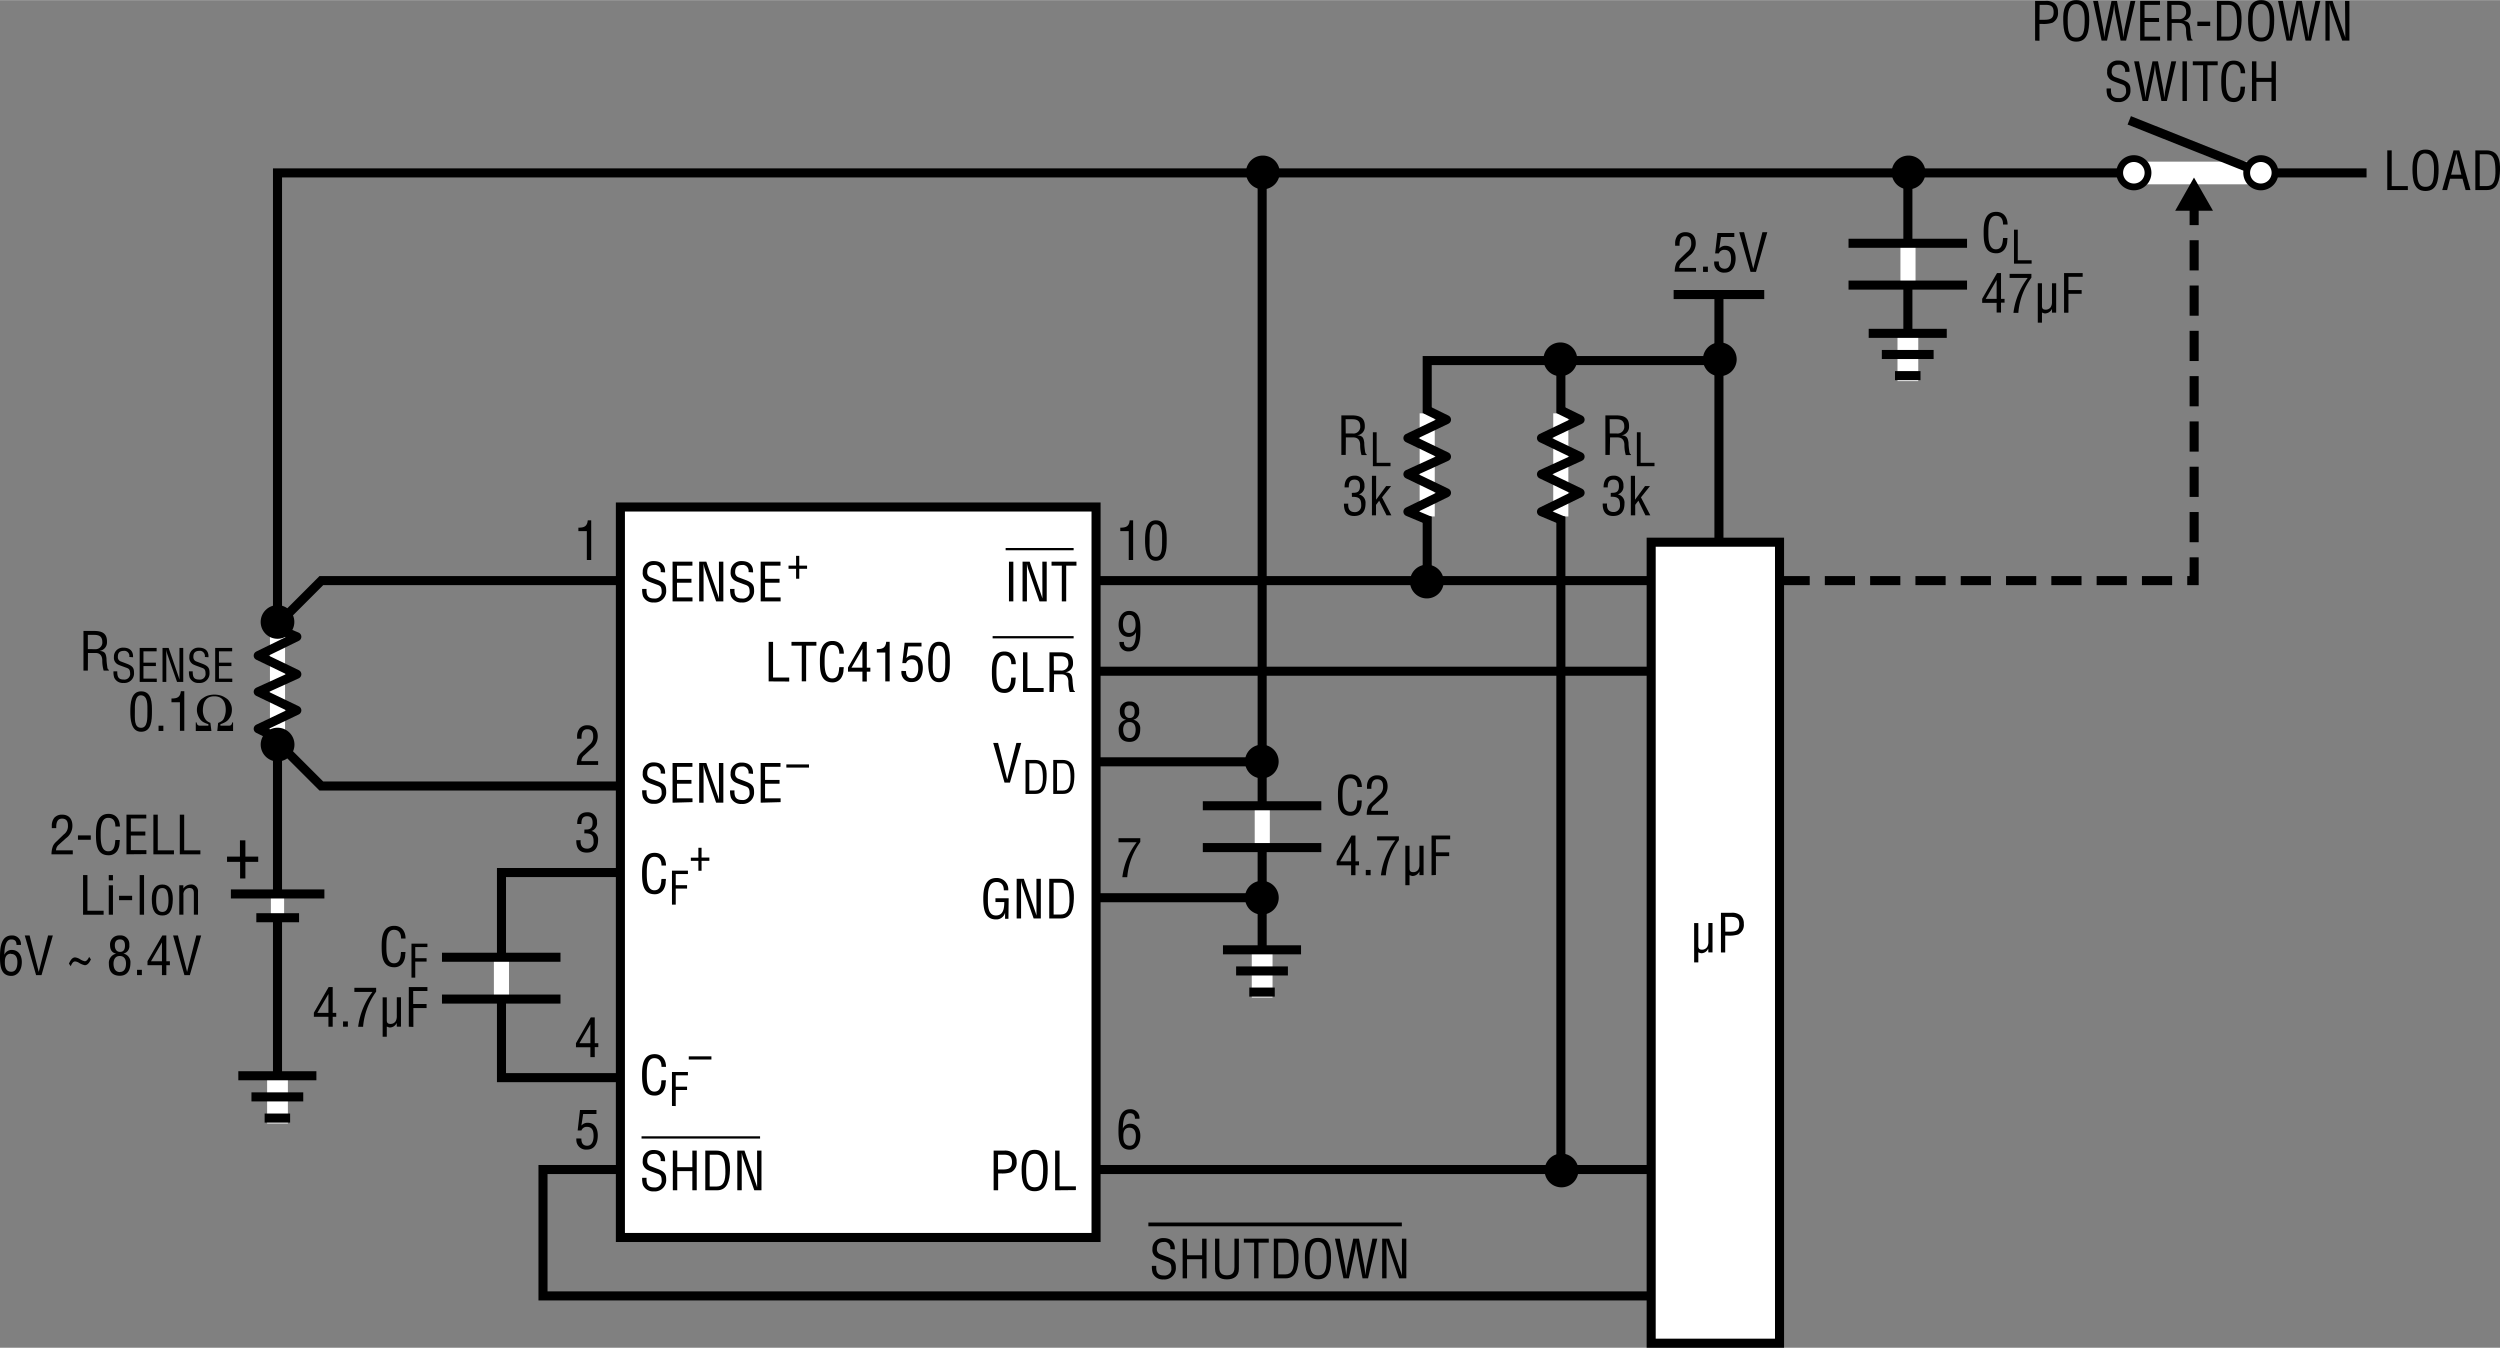
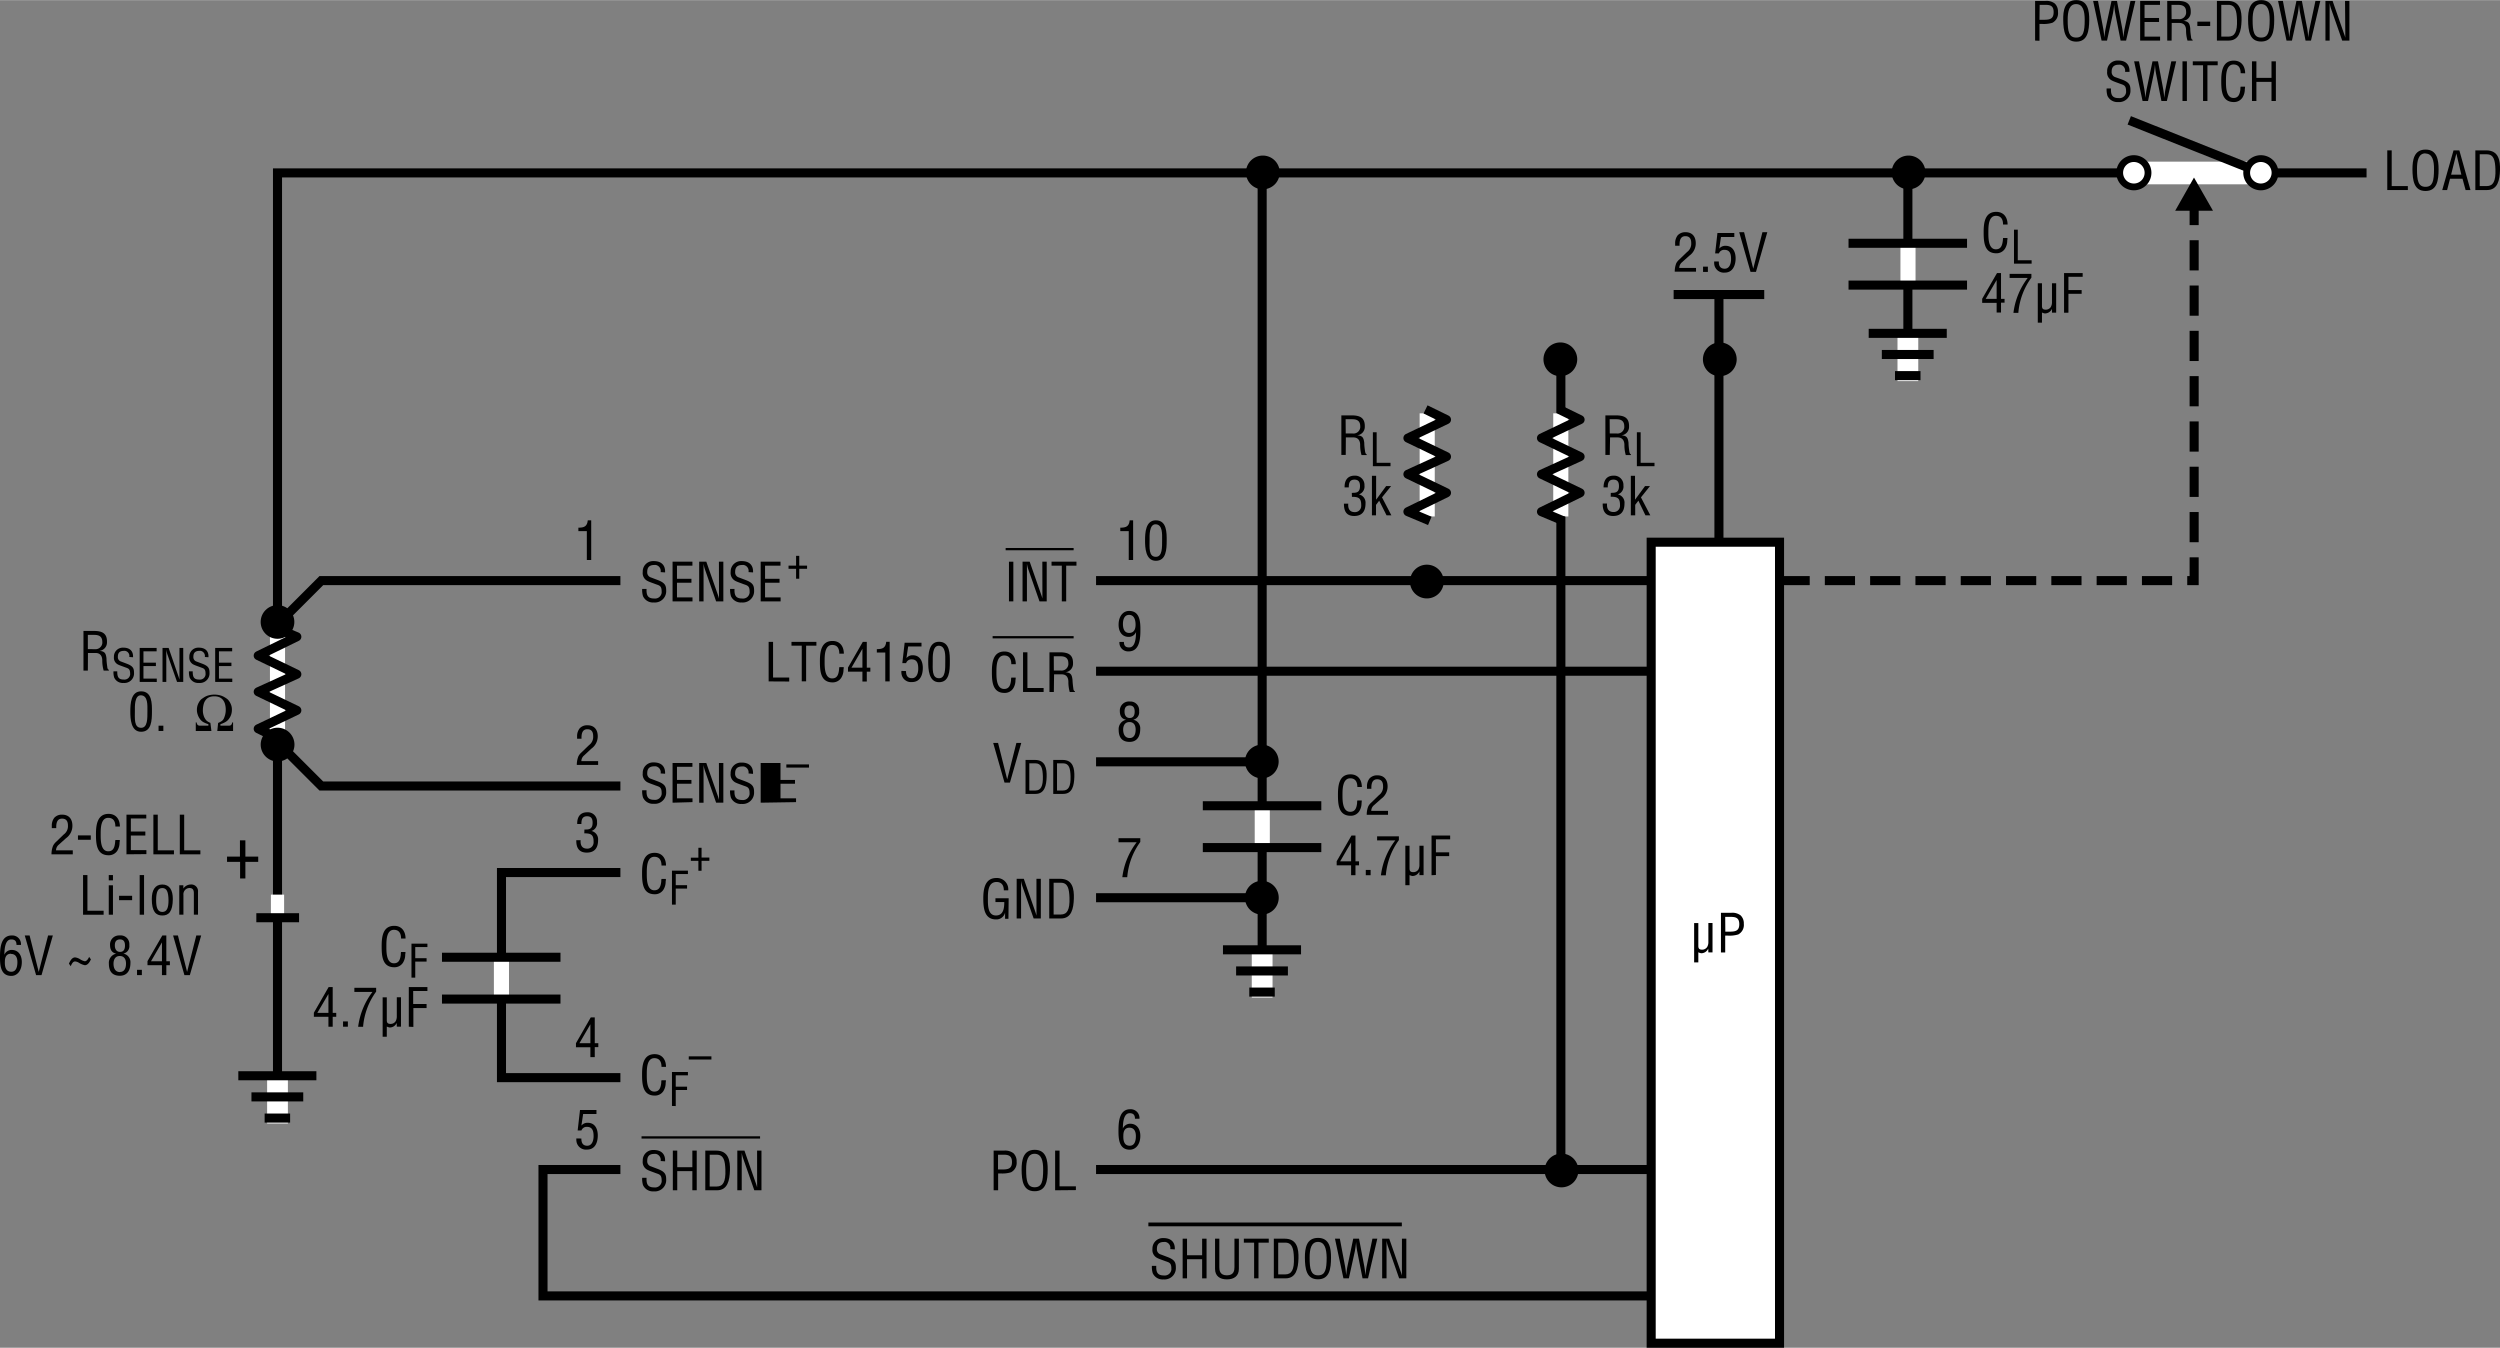
<svg xmlns="http://www.w3.org/2000/svg" id="b2e8cfb6-e746-4376-95df-67b527897a6d" data-name="a90b0351-27cf-4cdf-8e33-817016770ea8" width="9.2in" height="4.96in" viewBox="0 0 662.24 356.97">
  <rect x="0" y="0" width="662.24" height="356.97" fill="#808080" stroke="none" />
  <title>Batt F137</title>
-   <rect x="164.34" y="134.27" width="126" height="193.5" fill="#fff" stroke="#000" stroke-width="2.4" />
  <path d="M267.27,159.27V148.76h1.16v10.51Z" transform="translate(0 0)" />
  <path d="M276.11,148.76h1.16v10.51h-1.91l-2.94-8.41a8.49,8.49,0,0,1-.39-1.58h0c0,.53,0,1.08,0,1.61v8.38h-1.16V148.76h1.89l3,8.6a11.32,11.32,0,0,1,.37,1.15h0c0-.38,0-.78,0-1.18Z" transform="translate(0 0)" />
  <path d="M278.55,148.76h6.6v1.05h-2.72v9.46h-1.16v-9.46h-2.72Z" transform="translate(0 0)" />
  <path d="M175,151.52a1.61,1.61,0,0,0-1.27-1.89,1.35,1.35,0,0,0-.4,0c-1.7,0-1.88,1.07-1.88,1.88a1.38,1.38,0,0,0,1,1.43l1.66.63c2,.74,2.36,1.44,2.36,2.83a3,3,0,0,1-2.73,3.16,3.25,3.25,0,0,1-.54,0,2.88,2.88,0,0,1-2.87-1.67,5.65,5.65,0,0,1-.22-1.92h1.16c-.06,1.56.24,2.54,2,2.54a1.77,1.77,0,0,0,2-1.51,1.82,1.82,0,0,0,0-.33c0-1.59-.64-1.61-1.71-2-.57-.23-1.5-.52-2.06-.82a2.33,2.33,0,0,1-1.24-2.38,2.74,2.74,0,0,1,2.63-2.87,1.4,1.4,0,0,1,.29,0c1.92,0,3.1,1,3,3Z" transform="translate(0 0)" />
  <path d="M178.16,159.27V148.76h5.26v1.05h-4.09v3.48h3.83v1.05h-3.83v3.88h4.11v1.05Z" transform="translate(0 0)" />
  <path d="M190.44,148.76h1.17v10.51H189.7l-2.94-8.41a8.49,8.49,0,0,1-.39-1.58h0c0,.53,0,1.08,0,1.61v8.38h-1.16V148.76h1.89l3,8.6a11.62,11.62,0,0,1,.36,1.15h0c0-.38,0-.78,0-1.18Z" transform="translate(0 0)" />
  <path d="M198.28,151.52a1.6,1.6,0,0,0-1.27-1.89,1.29,1.29,0,0,0-.39,0c-1.7,0-1.88,1.07-1.88,1.88a1.39,1.39,0,0,0,1,1.43l1.67.63c2,.74,2.35,1.44,2.35,2.83a3,3,0,0,1-2.73,3.16,3.15,3.15,0,0,1-.53,0,2.87,2.87,0,0,1-2.87-1.67,5.92,5.92,0,0,1-.23-1.92h1.17c-.06,1.56.24,2.54,2,2.54a1.76,1.76,0,0,0,2-1.51,1.83,1.83,0,0,0,0-.33c0-1.59-.65-1.61-1.71-2-.57-.23-1.5-.52-2.06-.82a2.36,2.36,0,0,1-1.25-2.38,2.76,2.76,0,0,1,2.64-2.87,1.41,1.41,0,0,1,.29,0c1.92,0,3.1,1,3,3Z" transform="translate(0 0)" />
  <path d="M201.5,159.27V148.76h5.25v1.05h-4.09v3.48h3.84v1.05h-3.84v3.88h4.12v1.05Z" transform="translate(0 0)" />
  <path d="M210.88,147.21h.84v2.59h2.07v.84h-2.07v2.63h-.84v-2.63h-2v-.84h2Z" transform="translate(0 0)" />
  <path d="M175,204.85a1.61,1.61,0,0,0-1.27-1.89,2.69,2.69,0,0,0-.4,0c-1.7,0-1.88,1.07-1.88,1.88a1.38,1.38,0,0,0,1,1.43l1.66.63c2,.74,2.36,1.44,2.36,2.83a3,3,0,0,1-2.73,3.16,3.25,3.25,0,0,1-.54,0,2.88,2.88,0,0,1-2.87-1.67,5.65,5.65,0,0,1-.22-1.92h1.16c-.06,1.56.24,2.54,2,2.54a1.77,1.77,0,0,0,2-1.5,1.9,1.9,0,0,0,0-.34c0-1.59-.64-1.61-1.71-2-.57-.23-1.5-.52-2.06-.81a2.36,2.36,0,0,1-1.24-2.39,2.75,2.75,0,0,1,2.63-2.87h.29c1.92,0,3.1,1,3,3Z" transform="translate(0 0)" />
  <path d="M178.16,212.6V202.09h5.26v1h-4.09v3.48h3.83v1h-3.83v3.88h4.11v1Z" transform="translate(0 0)" />
  <path d="M190.44,202.09h1.17V212.6H189.7l-2.94-8.41a8.49,8.49,0,0,1-.39-1.58h0c0,.53,0,1.08,0,1.61v8.38h-1.16V202.09h1.89l3,8.6c.13.33.22.66.36,1.15h0c0-.38,0-.78,0-1.17Z" transform="translate(0 0)" />
  <path d="M198.28,204.85A1.6,1.6,0,0,0,197,203a2.56,2.56,0,0,0-.39,0c-1.7,0-1.88,1.07-1.88,1.88a1.39,1.39,0,0,0,1,1.43l1.67.63c2,.74,2.35,1.44,2.35,2.83a3,3,0,0,1-2.73,3.16,3.15,3.15,0,0,1-.53,0,2.87,2.87,0,0,1-2.87-1.67,5.92,5.92,0,0,1-.23-1.92h1.17c-.06,1.56.24,2.54,2,2.54a1.76,1.76,0,0,0,2-1.5,1.88,1.88,0,0,0,0-.34c0-1.59-.65-1.61-1.71-2-.57-.23-1.5-.52-2.06-.81a2.38,2.38,0,0,1-1.25-2.39,2.77,2.77,0,0,1,2.64-2.87h.29c1.92,0,3.1,1,3,3Z" transform="translate(0 0)" />
-   <path d="M201.5,212.6V202.09h5.25v1h-4.09v3.48h3.84v1h-3.84v3.88h4.12v1Z" transform="translate(0 0)" />
+   <path d="M201.5,212.6V202.09h5.25v1v3.48h3.84v1h-3.84v3.88h4.12v1Z" transform="translate(0 0)" />
  <path d="M208.3,202.46h6v.84h-6Z" transform="translate(0 0)" />
  <path d="M175,307.52a1.61,1.61,0,0,0-1.27-1.89,1.35,1.35,0,0,0-.4,0c-1.7,0-1.88,1.07-1.88,1.88a1.38,1.38,0,0,0,1,1.43l1.66.63c2,.74,2.36,1.44,2.36,2.83a3,3,0,0,1-2.73,3.16,3.25,3.25,0,0,1-.54,0,2.88,2.88,0,0,1-2.87-1.67,5.65,5.65,0,0,1-.22-1.92h1.16c-.06,1.56.24,2.54,2,2.54a1.77,1.77,0,0,0,2-1.51,1.82,1.82,0,0,0,0-.33c0-1.59-.64-1.61-1.71-2-.57-.23-1.5-.52-2.06-.82a2.33,2.33,0,0,1-1.24-2.38,2.74,2.74,0,0,1,2.63-2.87h.29c1.92,0,3.1,1,3,3Z" transform="translate(0 0)" />
  <path d="M178.23,315.27V304.76h1.17v4.39h4v-4.39h1.16v10.51h-1.16V310.2h-4v5.07Z" transform="translate(0 0)" />
  <path d="M186.83,315.27V304.76h2.88c3.28,0,3.73,2.66,3.65,5.25s-.59,5.26-3.44,5.26Zm1.16-1h1.86c1.71,0,2.41-1.28,2.3-4.42-.08-2.39-.42-4-2.3-4H188Z" transform="translate(0 0)" />
  <path d="M200.55,304.76h1.16v10.51h-1.9l-2.94-8.41a7.77,7.77,0,0,1-.39-1.58h0c0,.53,0,1.08,0,1.61v8.38h-1.17V304.76h1.89l3,8.6c.12.32.22.66.36,1.15h0c0-.38,0-.78,0-1.18Z" transform="translate(0 0)" />
  <path d="M310,330.85a1.6,1.6,0,0,0-1.26-1.89,1.82,1.82,0,0,0-.4,0c-1.7,0-1.88,1.06-1.88,1.87a1.39,1.39,0,0,0,1,1.43l1.67.63c2,.74,2.35,1.44,2.35,2.83a3,3,0,0,1-2.73,3.16,3.15,3.15,0,0,1-.53,0,2.86,2.86,0,0,1-2.87-1.66,5.71,5.71,0,0,1-.22-1.92h1.16c-.06,1.55.24,2.53,2,2.53a1.77,1.77,0,0,0,2-1.5,1.82,1.82,0,0,0,0-.33c0-1.6-.64-1.61-1.71-2-.57-.22-1.5-.52-2.06-.81a2.35,2.35,0,0,1-1.24-2.38,2.76,2.76,0,0,1,2.63-2.88h.29c1.92,0,3.1,1,3,3Z" transform="translate(0 0)" />
  <path d="M313.28,338.6V328.09h1.16v4.39h4v-4.39h1.17V338.6h-1.17v-5.07h-4v5.07Z" transform="translate(0 0)" />
  <path d="M321.86,328.09H323v7.55c0,.83.12,2.16,2,2.16s2-1.33,2-2.16v-7.55h1.17v8c0,1.87-1.25,2.78-3.16,2.78s-3.15-.91-3.15-2.78Z" transform="translate(0 0)" />
  <path d="M329.49,328.09h6.6v1.06h-2.72v9.45h-1.16v-9.45h-2.72Z" transform="translate(0 0)" />
  <path d="M337.43,338.6V328.09h2.89c3.27,0,3.72,2.67,3.64,5.26s-.59,5.25-3.43,5.25Zm1.16-1.05h1.87c1.71,0,2.41-1.27,2.29-4.41-.08-2.4-.42-4-2.29-4h-1.87Z" transform="translate(0 0)" />
  <path d="M349.15,327.88c3.07,0,3.45,2.83,3.43,5.24,0,2.92-.39,5.73-3.46,5.73s-3.43-2.81-3.46-5.73C345.66,330.71,346,327.88,349.15,327.88Zm0,1.06c-1.8,0-2.25,1.87-2.23,4.21,0,3,.32,4.65,2.25,4.65s2.24-1.61,2.26-4.65C351.39,330.81,350.94,328.94,349.1,328.94Z" transform="translate(0 0)" />
  <path d="M357.31,338.6h-1.44l-2.24-10.51h1.29l1.37,7.25c.13.71.22,1.44.31,2.42h0c.09-.81.18-1.58.33-2.34l1.54-7.33H360l1.38,7.25c.13.7.21,1.4.31,2.42h0c.1-.81.18-1.58.33-2.34l1.53-7.33h1.29l-2.46,10.51h-1.45l-1.4-7.13a19.64,19.64,0,0,1-.31-2.53h0a24,24,0,0,1-.34,2.53Z" transform="translate(0 0)" />
  <path d="M371.37,328.09h1.16V338.6h-1.9l-2.94-8.4a8.05,8.05,0,0,1-.4-1.59h0c0,.54,0,1.08,0,1.61v8.38h-1.16V328.09H368l3,8.61c.12.32.22.65.36,1.14h0c0-.37,0-.78,0-1.17Z" transform="translate(0 0)" />
  <path d="M267.89,175.91c0-1.24-.44-2.31-1.89-2.31-2,0-2.05,2.87-2.05,4.26s-.08,4.61,2.05,4.61c1.38,0,1.68-1.14,1.82-2.29,0-.23,0-.47.07-.71h1.16c0,.21,0,.44-.06.65a4,4,0,0,1-.61,2.22,2.65,2.65,0,0,1-2.29,1.18c-3.23,0-3.34-3.12-3.34-5.63s.35-5.34,3.33-5.34c2,0,3,1.49,3,3.36Z" transform="translate(0 0)" />
  <path d="M271,183.27V172.76h1.16v9.46h4.29v1.05Z" transform="translate(0 0)" />
  <path d="M279.16,183.27H278V172.76h2.71c2.2,0,3.6.57,3.53,3a2.25,2.25,0,0,1-2,2.28v0c1.36.13,1.69.56,1.86,2a22.88,22.88,0,0,0,.23,2.34c0,.2.12.66.4.66v.24h-1.36a9.68,9.68,0,0,1-.36-2.68c0-1.05-.42-2-1.79-2h-2Zm0-5.68H281a1.8,1.8,0,0,0,2-1.55,1.6,1.6,0,0,0,0-.38c0-1.81-1.44-1.85-2.22-1.85h-1.64Z" transform="translate(0 0)" />
  <path d="M263.21,315.27V304.76H266a3.59,3.59,0,0,1,2.45.69,2.91,2.91,0,0,1,.85,2.24,2.83,2.83,0,0,1-1.48,2.81,7.81,7.81,0,0,1-2.72.31h-.7v4.46Zm1.16-5.51h1.14c1.59,0,2.57-.24,2.56-2s-1.08-1.94-2.49-1.91h-1.21Z" transform="translate(0 0)" />
  <path d="M274.1,304.55c3.07,0,3.45,2.83,3.43,5.24,0,2.91-.39,5.73-3.46,5.73s-3.43-2.82-3.45-5.73C270.62,307.38,271,304.55,274.1,304.55Zm-.05,1.05c-1.8,0-2.24,1.88-2.23,4.22,0,3,.32,4.65,2.25,4.65s2.25-1.61,2.26-4.65C276.34,307.48,275.9,305.6,274.05,305.6Z" transform="translate(0 0)" />
  <path d="M279.5,315.27V304.76h1.17v9.46H285v1Z" transform="translate(0 0)" />
  <path d="M203.61,180.47V170h1.17v9.45h4.28v1.05Z" transform="translate(0 0)" />
  <path d="M209.66,170h6.6V171h-2.72v9.45h-1.16V171h-2.72Z" transform="translate(0 0)" />
  <path d="M222.33,173.12c0-1.25-.43-2.31-1.89-2.31-2,0-2,2.87-2,4.26s-.09,4.61,2,4.61c1.39,0,1.68-1.14,1.82-2.29,0-.23.05-.47.07-.71h1.17c0,.21,0,.43-.06.64a4,4,0,0,1-.62,2.23,2.66,2.66,0,0,1-2.28,1.18c-3.24,0-3.35-3.13-3.35-5.63s.35-5.34,3.34-5.34c2,0,3,1.48,3,3.36Z" transform="translate(0 0)" />
  <path d="M228.55,170h1.06v6.83h.94v1.06h-.94v2.61h-1.16v-2.61h-3.82v-1.08Zm-3,6.83h2.9v-5h0Z" transform="translate(0 0)" />
  <path d="M234.51,172.83h-2.24v-.91c1.5,0,2.33-.31,2.49-1.95h.91v10.5h-1.16Z" transform="translate(0 0)" />
  <path d="M240,177.73c0,1.12.37,1.9,1.56,1.9s1.68-1.23,1.68-2.53-.27-2.47-1.75-2.47a1.46,1.46,0,0,0-1.47,1h-1l.62-5.41h4.46v1h-3.53l-.46,3.08,0,0a2.07,2.07,0,0,1,1.67-.76c1.93,0,2.67,1.63,2.67,3.34,0,1.86-.68,3.76-2.86,3.76a2.54,2.54,0,0,1-2.8-2.26,2.28,2.28,0,0,1,0-.69Z" transform="translate(0 0)" />
  <path d="M245.88,175.31c0-2,.12-5.34,2.86-5.34,2.94,0,2.87,3.33,2.87,5.34,0,2.38-.13,5.37-2.87,5.37S245.88,177.17,245.88,175.31Zm2.86,4.32c1.73,0,1.66-2.49,1.66-4.51,0-1.48.16-4-1.66-4.1s-1.66,3.14-1.66,4.1C247.08,177.14,246.8,179.63,248.74,179.63Z" transform="translate(0 0)" />
  <rect x="437.39" y="143.6" width="34" height="212.17" fill="#fff" stroke="#000" stroke-width="2.4" />
  <path d="M452.5,251.24h0a2,2,0,0,1-1.85,1.24,2.34,2.34,0,0,1-.77-.26v2.69h-1.11V244.48h1.11v6.05c0,.66.21,1,1,1a1.58,1.58,0,0,0,1.33-.69,2.53,2.53,0,0,0,.33-1.37v-5h1.1v7.79h-1.1Z" transform="translate(0 0)" />
  <path d="M455.87,252.27V241.76h2.76a3.59,3.59,0,0,1,2.45.69,2.91,2.91,0,0,1,.85,2.24,2.83,2.83,0,0,1-1.48,2.81,7.81,7.81,0,0,1-2.72.31H457v4.46Zm1.16-5.51h1.14c1.59,0,2.57-.24,2.56-2s-1.08-1.94-2.49-1.91H457Z" transform="translate(0 0)" />
  <path d="M359.56,208.45c0-1.24-.44-2.31-1.89-2.31-2,0-2.05,2.87-2.05,4.26s-.08,4.61,2.05,4.61c1.38,0,1.68-1.14,1.82-2.28,0-.24,0-.48.07-.72h1.16c0,.21,0,.44-.05.65a4.05,4.05,0,0,1-.62,2.22,2.65,2.65,0,0,1-2.29,1.18c-3.23,0-3.34-3.12-3.34-5.63s.35-5.34,3.33-5.34c2,0,3,1.49,3,3.36Z" transform="translate(0 0)" />
  <path d="M364,213.23a2,2,0,0,0-.76,1.53h4.44v1.05h-5.64a5.86,5.86,0,0,1,.42-2.27,3.36,3.36,0,0,1,.82-1l2-1.94a2.69,2.69,0,0,0,1.09-2.35c0-1.06-.37-1.85-1.56-1.85-1.44,0-1.57,1.42-1.54,2.52h-1.16v-.64a3.3,3.3,0,0,1,.67-2.1,2.69,2.69,0,0,1,2.09-.83c1.79,0,2.7,1.19,2.7,2.93a4,4,0,0,1-1.69,3.28Z" transform="translate(0 0)" />
  <path d="M358,221.3h1.06v6.84H360v1.05h-.94v2.62h-1.16v-2.62h-3.82v-1.08Zm-3,6.84h2.9v-5h0Z" transform="translate(0 0)" />
  <path d="M361.79,231.81v-1.4h1.28v1.4Z" transform="translate(0 0)" />
  <path d="M364.79,221.51h5.77v1a18.33,18.33,0,0,0-3.46,9.33h-1.3a19,19,0,0,1,3.8-9.25h-4.81Z" transform="translate(0 0)" />
  <path d="M376,230.79h0a2.05,2.05,0,0,1-1.85,1.23,2.58,2.58,0,0,1-.77-.25v2.69h-1.11V224h1.11v6c0,.66.21,1,1,1a1.59,1.59,0,0,0,1.34-.69A2.61,2.61,0,0,0,376,229v-5h1.1v7.79H376Z" transform="translate(0 0)" />
  <path d="M379.21,231.81V221.3h4.93v1h-3.77v3.45h3.51v1h-3.51v5Z" transform="translate(0 0)" />
  <path d="M356.48,120.47h-1.16V110H358c2.19,0,3.59.57,3.53,3a2.25,2.25,0,0,1-2,2.28v0c1.36.12,1.69.56,1.86,2,0,.78.11,1.55.22,2.34.05.19.13.66.41.66v.23h-1.36a9.66,9.66,0,0,1-.36-2.67c0-1-.42-2-1.79-2h-2Zm0-5.67h1.84a1.8,1.8,0,0,0,2-1.55,1.61,1.61,0,0,0,0-.38c0-1.81-1.44-1.85-2.23-1.85h-1.64Z" transform="translate(0 0)" />
  <path d="M363.67,123.47v-9h1v8.09h3.67v.9Z" transform="translate(0 0)" />
  <path d="M358.09,130.53c.92-.05,2.17.14,2.17-1.79,0-1-.31-1.72-1.47-1.72-1.32,0-1.5,1-1.5,2.06h-1.11c-.05-1.77.73-3.11,2.64-3.11a2.47,2.47,0,0,1,2.62,2.29v.31a2.18,2.18,0,0,1-1.47,2.36v0a2.24,2.24,0,0,1,1.75,2.42c0,2-.87,3.3-3,3.3S356,135.3,356,133.39h1.15c-.1,1.12.22,2.24,1.72,2.24a1.64,1.64,0,0,0,1.71-1.58,1.37,1.37,0,0,0,0-.29c0-1.84-.7-2.19-2.46-2.18Z" transform="translate(0 0)" />
  <path d="M363.42,136.47V126h1.11v6.34h0l2.66-3.62h1.31l-2.41,3,2.48,4.76h-1.28l-1.95-3.88-.84,1.11v2.77Z" transform="translate(0 0)" />
  <path d="M299,140.66h-2.24v-.91c1.5,0,2.33-.31,2.49-1.95h.91v10.51H299Z" transform="translate(0 0)" />
  <path d="M303.32,143.14c0-2,.12-5.34,2.86-5.34,2.94,0,2.87,3.34,2.87,5.34,0,2.38-.13,5.38-2.87,5.38S303.32,145,303.32,143.14Zm2.86,4.33c1.73,0,1.66-2.5,1.66-4.51,0-1.49.16-4-1.66-4.11s-1.66,3.14-1.66,4.11C304.52,145,304.24,147.47,306.18,147.47Z" transform="translate(0 0)" />
  <path d="M302.09,166.68c0,2.18-.08,5.84-3.11,5.84a2.3,2.3,0,0,1-2.45-2.17,1.93,1.93,0,0,1,0-.34h1.19c0,1,.41,1.46,1.4,1.46,1.78,0,1.77-3,1.82-4.08h0a2.08,2.08,0,0,1-1.93,1.29c-1.88,0-2.7-1.51-2.7-3.21,0-2.24,1.19-3.67,2.78-3.67C301.88,161.8,302.09,164.52,302.09,166.68Zm-3-3.83c-1.32,0-1.63,1.35-1.63,2.41s.28,2.37,1.64,2.37,1.71-1.09,1.71-2.19S300.51,162.85,299.11,162.85Z" transform="translate(0 0)" />
  <path d="M298.31,190.62c-1.25-.21-1.67-1.12-1.67-2.31a2.41,2.41,0,0,1,2.66-2.51,2.29,2.29,0,0,1,2.45,2.12,2.36,2.36,0,0,1,0,.46,2,2,0,0,1-1.58,2.24v0a2.31,2.31,0,0,1,1.87,2.49c0,1.81-.77,3.38-2.8,3.38s-2.91-1.19-2.91-3.22a2.52,2.52,0,0,1,2-2.65Zm.95,4.85c1,0,1.57-.8,1.57-2.23,0-1.08-.43-2-1.65-2s-1.66,1-1.66,2S297.89,195.47,299.26,195.47Zm0-5.31c1,0,1.31-.77,1.31-1.68s-.29-1.63-1.32-1.63-1.37.65-1.37,1.59.4,1.72,1.38,1.72Z" transform="translate(0 0)" />
  <path d="M296.29,222h5.77v1a18.33,18.33,0,0,0-3.46,9.33h-1.3a19,19,0,0,1,3.8-9.25h-4.81Z" transform="translate(0 0)" />
  <path d="M296.28,299.64c0-2.18.08-5.84,3.11-5.84a2.32,2.32,0,0,1,2.45,2.17,1.93,1.93,0,0,1,0,.34h-1.19c0-.95-.41-1.46-1.4-1.46-1.78,0-1.77,3-1.82,4.08h0a2.11,2.11,0,0,1,1.94-1.29c1.87,0,2.7,1.51,2.7,3.21,0,2.24-1.19,3.67-2.79,3.67C296.49,304.52,296.28,301.8,296.28,299.64Zm2.91-.95c-1.37,0-1.62,1.15-1.62,2.12-.07,2,.65,2.66,1.7,2.66,1.38,0,1.62-1.49,1.62-2.55s-.35-2.23-1.7-2.23Z" transform="translate(0 0)" />
  <path d="M155.45,140.66h-2.24v-.91c1.5,0,2.33-.31,2.49-1.95h.91v10.51h-1.16Z" transform="translate(0 0)" />
  <path d="M154.75,200.06a2,2,0,0,0-.75,1.53h4.44v1h-5.65a6.34,6.34,0,0,1,.42-2.27,3.67,3.67,0,0,1,.83-1.05l2-1.93a2.68,2.68,0,0,0,1.09-2.35c0-1.07-.36-1.85-1.55-1.85-1.44,0-1.57,1.41-1.54,2.52h-1.17v-.65a3.32,3.32,0,0,1,.68-2.1,2.63,2.63,0,0,1,2.08-.82c1.8,0,2.71,1.19,2.71,2.92a4,4,0,0,1-1.7,3.28Z" transform="translate(0 0)" />
  <path d="M154,301.56c0,1.12.37,1.91,1.56,1.91s1.68-1.24,1.68-2.54-.27-2.46-1.75-2.46a1.46,1.46,0,0,0-1.47.95h-1l.62-5.41H158v1.05h-3.53l-.46,3.08,0,0a2.06,2.06,0,0,1,1.67-.75c1.93,0,2.67,1.62,2.67,3.33,0,1.86-.68,3.77-2.86,3.77a2.55,2.55,0,0,1-2.8-2.27,2.28,2.28,0,0,1,0-.69Z" transform="translate(0 0)" />
  <line x1="284.4" y1="168.77" x2="262.94" y2="168.77" fill="none" stroke="#000" stroke-width="0.6" />
  <line x1="201.34" y1="301.27" x2="169.94" y2="301.27" fill="none" stroke="#000" stroke-width="0.6" />
  <line x1="290.34" y1="153.77" x2="437.73" y2="153.77" fill="none" stroke="#000" stroke-width="2.4" />
  <line x1="290.34" y1="177.77" x2="437.39" y2="177.77" fill="none" stroke="#000" stroke-width="2.4" />
  <path d="M269.24,196.76h1.29l-3,10.51h-1.44l-3-10.51h1.29l2.42,9.67h0Z" transform="translate(0 0)" />
  <path d="M271.66,210.27v-9h2.47c2.81,0,3.19,2.28,3.12,4.5s-.5,4.5-2.94,4.5Zm1-.9h1.59c1.47,0,2.07-1.09,2-3.78-.07-2.05-.36-3.42-2-3.42h-1.59Z" transform="translate(0 0)" />
  <path d="M279,210.27v-9h2.47c2.81,0,3.19,2.28,3.12,4.5s-.5,4.5-2.94,4.5Zm1-.9h1.59c1.47,0,2.07-1.09,2-3.78-.07-2.05-.36-3.42-2-3.42H280Z" transform="translate(0 0)" />
  <line x1="334.34" y1="251.65" x2="334.34" y2="46.77" fill="none" stroke="#000" stroke-width="2.4" />
-   <polyline points="378.06 152.27 378.06 95.48 456.02 95.48" fill="none" stroke="#000" stroke-width="2.4" />
  <line x1="413.47" y1="308.93" x2="413.47" y2="95.48" fill="none" stroke="#000" stroke-width="2.4" />
  <line x1="455.34" y1="142.93" x2="455.34" y2="77.99" fill="none" stroke="#000" stroke-width="2.4" />
  <line x1="290.34" y1="201.77" x2="334.34" y2="201.77" fill="none" stroke="#000" stroke-width="2.4" />
  <path d="M267.13,243.35h-.89v-1.64h0a2.35,2.35,0,0,1-2.41,1.81c-3.12,0-3.36-3.11-3.36-5.58s.43-5.39,3.47-5.39a3,3,0,0,1,3.14,2.73,3.09,3.09,0,0,1,0,.53h-1.17c0-1.28-.56-2.18-1.89-2.21-2.3,0-2.33,2.59-2.33,4.39,0,1.59-.08,4.38,2,4.48s2.35-1.88,2.34-3.55h-2.34v-1h3.5Z" transform="translate(0 0)" />
  <path d="M274.55,232.76h1.16v10.51h-1.9l-2.94-8.41a8.49,8.49,0,0,1-.39-1.58h0c0,.53,0,1.08,0,1.61v8.38h-1.17V232.76h1.89l3,8.6c.12.32.22.66.36,1.15h0c0-.38,0-.78,0-1.18Z" transform="translate(0 0)" />
  <path d="M277.94,243.27V232.76h2.88c3.28,0,3.73,2.66,3.64,5.25s-.58,5.26-3.43,5.26Zm1.16-1.05H281c1.71,0,2.41-1.28,2.3-4.42-.08-2.39-.42-4-2.3-4H279.1Z" transform="translate(0 0)" />
  <line x1="290.34" y1="237.77" x2="334.34" y2="237.77" fill="none" stroke="#000" stroke-width="2.4" />
  <line x1="290.34" y1="309.77" x2="437.73" y2="309.77" fill="none" stroke="#000" stroke-width="2.4" />
  <polyline points="164.34 309.77 143.84 309.77 143.84 343.25 437.39 343.25" fill="none" stroke="#000" stroke-width="2.4" />
  <line x1="284.4" y1="145.43" x2="266.39" y2="145.43" fill="none" stroke="#000" stroke-width="0.6" />
  <line x1="378.06" y1="136.78" x2="378.06" y2="109.46" fill="none" stroke="#fff" stroke-width="4" />
  <polyline points="377.62 108.42 383.17 111.13 372.95 116.01 383.17 120.93 372.95 125.59 383.17 130.51 372.95 135.51 378.75 137.95" fill="none" stroke="#000" stroke-linejoin="round" stroke-width="2.4" />
  <path d="M426.42,120.47h-1.16V110H428c2.2,0,3.6.57,3.53,3a2.24,2.24,0,0,1-2,2.28v0c1.35.12,1.69.56,1.86,2,0,.78.11,1.55.22,2.34.05.19.13.66.41.66v.23h-1.36a9.3,9.3,0,0,1-.36-2.67c0-1-.42-2-1.8-2h-2Zm0-5.67h1.84a1.8,1.8,0,0,0,2-1.55,1.61,1.61,0,0,0,0-.38c0-1.81-1.44-1.85-2.23-1.85h-1.64Z" transform="translate(0 0)" />
  <path d="M433.6,123.47v-9h1v8.09h3.67v.9Z" transform="translate(0 0)" />
  <path d="M426.69,130.53c.92-.05,2.17.14,2.17-1.79,0-1-.31-1.72-1.47-1.72-1.32,0-1.5,1-1.5,2.06h-1.11c0-1.77.73-3.11,2.64-3.11a2.46,2.46,0,0,1,2.62,2.29v.31a2.18,2.18,0,0,1-1.47,2.36v0a2.24,2.24,0,0,1,1.75,2.42c0,2-.87,3.3-3,3.3s-2.81-1.38-2.77-3.29h1.15c-.1,1.12.22,2.24,1.72,2.24a1.64,1.64,0,0,0,1.71-1.58,1.37,1.37,0,0,0,0-.29c0-1.84-.7-2.19-2.46-2.18Z" transform="translate(0 0)" />
  <path d="M432,136.47V126h1.11v6.34h0l2.66-3.62h1.31l-2.4,3,2.48,4.76h-1.29L434,132.59l-.84,1.11v2.77Z" transform="translate(0 0)" />
  <path d="M445.59,69.41a2,2,0,0,0-.76,1.53h4.44v1h-5.64a6.06,6.06,0,0,1,.42-2.27,3.67,3.67,0,0,1,.83-1l2-1.93A2.72,2.72,0,0,0,448,64.38c0-1.06-.36-1.85-1.55-1.85-1.45,0-1.57,1.42-1.54,2.53h-1.17v-.65a3.36,3.36,0,0,1,.67-2.1,2.71,2.71,0,0,1,2.09-.83c1.79,0,2.7,1.19,2.7,2.93a4,4,0,0,1-1.69,3.28Z" transform="translate(0 0)" />
  <path d="M451.13,72v-1.4h1.28V72Z" transform="translate(0 0)" />
  <path d="M455.32,69.24c-.06,1.12.36,1.91,1.55,1.91s1.68-1.23,1.68-2.54-.26-2.46-1.75-2.46a1.47,1.47,0,0,0-1.47.95h-1l.61-5.41h4.47v1.05h-3.53l-.46,3.09,0,0a2.07,2.07,0,0,1,1.66-.75c1.94,0,2.68,1.62,2.68,3.33s-.69,3.77-2.86,3.77a2.56,2.56,0,0,1-2.81-2.27,3.19,3.19,0,0,1,0-.69Z" transform="translate(0 0)" />
  <path d="M466.86,61.48h1.29l-3,10.51h-1.44l-3-10.51H462l2.43,9.67h0Z" transform="translate(0 0)" />
  <path d="M539.09,10.72V.21h2.76A3.59,3.59,0,0,1,544.3.9a2.91,2.91,0,0,1,.85,2.24A2.83,2.83,0,0,1,543.67,6a7.81,7.81,0,0,1-2.72.31h-.7v4.46Zm1.16-5.51h1.14C543,5.2,544,5,544,3.17s-1.08-1.94-2.49-1.91h-1.21Z" transform="translate(0 0)" />
  <path d="M550,0c3.07,0,3.45,2.83,3.43,5.24C553.4,8.15,553,11,550,11s-3.43-2.82-3.46-5.73C546.49,2.83,546.86,0,550,0Zm-.05,1.05c-1.8,0-2.24,1.88-2.23,4.22,0,3,.32,4.65,2.25,4.65s2.25-1.61,2.26-4.65c0-2.34-.43-4.22-2.28-4.22Z" transform="translate(0 0)" />
  <path d="M558.14,10.72H556.7L554.46.21h1.29l1.37,7.24a23.74,23.74,0,0,1,.31,2.43h0c.1-.82.18-1.59.33-2.34L559.33.21h1.45l1.38,7.24c.13.7.21,1.4.31,2.43h0c.1-.82.18-1.59.34-2.34L564.36.21h1.29l-2.46,10.51h-1.45l-1.4-7.13a18.14,18.14,0,0,1-.3-2.54h0a24.2,24.2,0,0,1-.34,2.54Z" transform="translate(0 0)" />
  <path d="M566.92,10.72V.21h5.25V1.26h-4.09V4.73h3.84V5.79h-3.84V9.67h4.12v1.05Z" transform="translate(0 0)" />
  <path d="M575.25,10.72h-1.16V.21h2.7c2.2,0,3.6.57,3.53,3a2.24,2.24,0,0,1-2,2.28v0c1.36.13,1.7.56,1.87,2,0,.78.11,1.56.22,2.34,0,.2.13.66.41.66v.24h-1.36A9.36,9.36,0,0,1,579.08,8c0-1-.42-1.95-1.8-1.95h-2Zm0-5.68h1.84a1.8,1.8,0,0,0,2-1.55,2.38,2.38,0,0,0,0-.38c0-1.81-1.45-1.85-2.23-1.85h-1.64Z" transform="translate(0 0)" />
  <path d="M582.07,6.86V5.7h3.4V6.86Z" transform="translate(0 0)" />
  <path d="M587.25,10.72V.21h2.88c3.28,0,3.73,2.66,3.65,5.25s-.59,5.26-3.44,5.26Zm1.16-1.05h1.86c1.71,0,2.41-1.28,2.3-4.42-.08-2.39-.42-4-2.3-4h-1.86Z" transform="translate(0 0)" />
  <path d="M599,0c3.07,0,3.44,2.83,3.43,5.24,0,2.91-.39,5.73-3.46,5.73s-3.43-2.82-3.46-5.73C595.48,2.83,595.84,0,599,0Zm-.06,1.05c-1.79,0-2.24,1.88-2.23,4.22,0,3,.33,4.65,2.26,4.65s2.24-1.61,2.26-4.65c0-2.34-.44-4.22-2.29-4.22Z" transform="translate(0 0)" />
  <path d="M607.13,10.72h-1.44L603.45.21h1.28l1.38,7.24c.12.72.22,1.44.3,2.43h0c.1-.82.18-1.59.34-2.34L608.32.21h1.44l1.39,7.24c.13.7.21,1.4.31,2.43h0c.09-.82.18-1.59.33-2.34L613.35.21h1.29l-2.47,10.51h-1.44l-1.4-7.13A19.79,19.79,0,0,1,609,1.05h0c-.07.85-.18,1.7-.33,2.54Z" transform="translate(0 0)" />
  <path d="M621.19.21h1.16V10.72h-1.91L617.5,2.31a8.49,8.49,0,0,1-.39-1.58h0c0,.53,0,1.08,0,1.61v8.38H616V.21h1.89l3,8.6a11.32,11.32,0,0,1,.37,1.15h0c0-.38,0-.79,0-1.18Z" transform="translate(0 0)" />
  <path d="M562.92,19a1.61,1.61,0,0,0-1.27-1.89,1.33,1.33,0,0,0-.4,0c-1.69,0-1.88,1.07-1.88,1.88a1.39,1.39,0,0,0,1,1.43L562,21c2,.74,2.35,1.44,2.35,2.83A3,3,0,0,1,561.66,27a3.25,3.25,0,0,1-.54,0,2.88,2.88,0,0,1-2.87-1.67,5.91,5.91,0,0,1-.22-1.92h1.16c-.05,1.56.24,2.54,2,2.54a1.76,1.76,0,0,0,2-1.51,1.22,1.22,0,0,0,0-.33c0-1.59-.64-1.61-1.7-2-.58-.23-1.5-.52-2.06-.82a2.33,2.33,0,0,1-1.25-2.38A2.75,2.75,0,0,1,560.81,16h.29c1.92,0,3.09,1,3,3Z" transform="translate(0 0)" />
  <path d="M569,26.72h-1.44l-2.24-10.51h1.29L568,23.45c.12.72.22,1.44.31,2.43h0c.1-.82.19-1.59.34-2.34l1.54-7.33h1.45L573,23.45c.13.7.21,1.4.31,2.43h0c.1-.82.18-1.59.33-2.34l1.53-7.33h1.29l-2.47,10.51h-1.44l-1.4-7.13a19.79,19.79,0,0,1-.31-2.54h0a21.79,21.79,0,0,1-.33,2.54Z" transform="translate(0 0)" />
  <path d="M578.13,26.72V16.21h1.17V26.72Z" transform="translate(0 0)" />
  <path d="M580.86,16.21h6.6v1.05h-2.72v9.46h-1.16V17.26h-2.72Z" transform="translate(0 0)" />
  <path d="M593.54,19.36c0-1.24-.44-2.31-1.89-2.31-2,0-2,2.87-2,4.26s-.08,4.61,2,4.61c1.38,0,1.68-1.14,1.82-2.29,0-.23,0-.47.07-.71h1.16c0,.21,0,.43-.06.64a4,4,0,0,1-.61,2.23A2.65,2.65,0,0,1,591.74,27c-3.23,0-3.34-3.13-3.34-5.63s.35-5.34,3.33-5.34c2,0,3,1.48,3,3.36Z" transform="translate(0 0)" />
  <path d="M596.54,26.72V16.21h1.17v4.38h4V16.21h1.16V26.72h-1.16V21.65h-4v5.07Z" transform="translate(0 0)" />
  <line x1="413.45" y1="136.78" x2="413.45" y2="109.46" fill="none" stroke="#fff" stroke-width="4" />
  <polyline points="413.01 108.42 418.56 111.13 408.33 116.01 418.56 120.93 408.33 125.59 418.56 130.51 408.33 135.51 414.13 137.95" fill="none" stroke="#000" stroke-linejoin="round" stroke-width="2.4" />
  <line x1="334.34" y1="250.45" x2="334.34" y2="252.65" fill="none" stroke="#000" stroke-width="2" />
  <line x1="334.34" y1="251.65" x2="334.34" y2="264.22" fill="none" stroke="#fff" stroke-width="5.5" />
  <line x1="323.96" y1="251.57" x2="344.64" y2="251.57" fill="none" stroke="#000" stroke-width="2.4" />
  <line x1="327.44" y1="257.17" x2="341.16" y2="257.17" fill="none" stroke="#000" stroke-width="2.4" />
  <line x1="330.93" y1="262.77" x2="337.68" y2="262.77" fill="none" stroke="#000" stroke-width="2.4" />
  <path d="M334.26,242.24a4.47,4.47,0,1,0-4.47-4.47A4.47,4.47,0,0,0,334.26,242.24Z" transform="translate(0 0)" />
  <path d="M334.26,237.77" transform="translate(0 0)" />
  <path d="M334.26,206.15a4.46,4.46,0,1,0-4.47-4.46A4.46,4.46,0,0,0,334.26,206.15Z" transform="translate(0 0)" />
  <path d="M334.26,201.69" transform="translate(0 0)" />
  <path d="M378,158.49A4.47,4.47,0,1,0,373.5,154h0A4.47,4.47,0,0,0,378,158.49Z" transform="translate(0 0)" />
  <path d="M378,154" transform="translate(0 0)" />
  <path d="M413.63,314.49a4.47,4.47,0,1,0-4.46-4.46A4.45,4.45,0,0,0,413.63,314.49Z" transform="translate(0 0)" />
  <path d="M413.63,310" transform="translate(0 0)" />
  <path d="M413.32,99.62a4.47,4.47,0,1,0-4.46-4.46A4.47,4.47,0,0,0,413.32,99.62Z" transform="translate(0 0)" />
  <path d="M413.32,95.16" transform="translate(0 0)" />
  <path d="M455.56,99.62a4.47,4.47,0,1,0-4.46-4.46h0A4.46,4.46,0,0,0,455.56,99.62Z" transform="translate(0 0)" />
  <path d="M455.56,95.16" transform="translate(0 0)" />
  <path d="M505.56,50.12a4.47,4.47,0,1,0-4.46-4.46h0A4.46,4.46,0,0,0,505.56,50.12Z" transform="translate(0 0)" />
  <path d="M505.56,45.66" transform="translate(0 0)" />
  <path d="M334.51,50.12a4.47,4.47,0,1,0-4.46-4.46A4.47,4.47,0,0,0,334.51,50.12Z" transform="translate(0 0)" />
  <path d="M334.51,45.66" transform="translate(0 0)" />
  <polyline points="73.51 285.01 73.51 45.77 626.89 45.77" fill="none" stroke="#000" stroke-width="2.4" />
  <line x1="73.51" y1="283.81" x2="73.51" y2="286.01" fill="none" stroke="#000" stroke-width="2" />
  <line x1="73.51" y1="285.01" x2="73.51" y2="297.58" fill="none" stroke="#fff" stroke-width="5.5" />
  <line x1="63.13" y1="284.93" x2="83.81" y2="284.93" fill="none" stroke="#000" stroke-width="2.4" />
  <line x1="66.61" y1="290.53" x2="80.33" y2="290.53" fill="none" stroke="#000" stroke-width="2.4" />
  <line x1="70.1" y1="296.14" x2="76.85" y2="296.14" fill="none" stroke="#000" stroke-width="2.4" />
  <line x1="334.37" y1="213.58" x2="334.37" y2="224.45" fill="none" stroke="#fff" stroke-width="4" />
  <line x1="350.01" y1="213.41" x2="318.62" y2="213.41" fill="none" stroke="#000" stroke-width="2.4" />
  <line x1="350.01" y1="224.49" x2="318.62" y2="224.49" fill="none" stroke="#000" stroke-width="2.4" />
  <path d="M530.6,59.45c0-1.24-.43-2.31-1.89-2.31-2,0-2,2.87-2,4.26s-.09,4.61,2,4.61c1.39,0,1.68-1.14,1.83-2.28l.06-.72h1.17c0,.21,0,.44-.06.65a4,4,0,0,1-.62,2.22,2.64,2.64,0,0,1-2.28,1.18c-3.23,0-3.35-3.12-3.35-5.63s.35-5.34,3.34-5.34c2,0,3,1.49,3,3.36Z" transform="translate(0 0)" />
  <path d="M533.5,69.81v-9h1v8.1h3.67v.9Z" transform="translate(0 0)" />
  <path d="M529,72.3h1.06v6.84H531v1h-.94v2.62h-1.16V80.19h-3.83V79.11Zm-3,6.84h2.9v-5h0Z" transform="translate(0 0)" />
  <path d="M532.34,72.51h5.77v1a18.33,18.33,0,0,0-3.46,9.33h-1.3a19.09,19.09,0,0,1,3.79-9.25h-4.8Z" transform="translate(0 0)" />
  <path d="M543.55,81.79h0A2.06,2.06,0,0,1,541.68,83a2.58,2.58,0,0,1-.77-.25v2.69H539.8V75h1.11v6c0,.66.21,1,1,1a1.58,1.58,0,0,0,1.33-.69,2.52,2.52,0,0,0,.32-1.37V75h1.11v7.79h-1.11Z" transform="translate(0 0)" />
  <path d="M546.76,82.81V72.3h4.93v1h-3.77V76.8h3.5v1h-3.5v5Z" transform="translate(0 0)" />
  <path d="M632.38,50.31V39.8h1.17v9.46h4.28v1.05Z" transform="translate(0 0)" />
  <path d="M642.54,39.59c3.06,0,3.44,2.83,3.43,5.24,0,2.91-.39,5.73-3.46,5.73s-3.43-2.82-3.46-5.73C639.05,42.42,639.41,39.59,642.54,39.59Zm-.06,1c-1.79,0-2.24,1.88-2.23,4.22,0,3,.33,4.65,2.26,4.65s2.24-1.61,2.25-4.65C644.78,42.52,644.33,40.64,642.48,40.64Z" transform="translate(0 0)" />
  <path d="M649.93,39.8h1.54l2.95,10.51h-1.29l-.82-3H649l-.77,3h-1.29Zm.75.84h0l-1.39,5.59H652Z" transform="translate(0 0)" />
  <path d="M655.71,50.31V39.8h2.88c3.28,0,3.73,2.66,3.65,5.25s-.59,5.26-3.44,5.26Zm1.16-1.05h1.86c1.71,0,2.41-1.28,2.3-4.42-.08-2.39-.42-4-2.3-4h-1.86Z" transform="translate(0 0)" />
  <line x1="505.39" y1="88.35" x2="505.39" y2="46.27" fill="none" stroke="#000" stroke-width="2.4" />
  <line x1="505.39" y1="87.15" x2="505.39" y2="89.35" fill="none" stroke="#000" stroke-width="2" />
  <line x1="505.39" y1="88.35" x2="505.39" y2="100.92" fill="none" stroke="#fff" stroke-width="5.5" />
  <line x1="495.01" y1="88.27" x2="515.69" y2="88.27" fill="none" stroke="#000" stroke-width="2.4" />
  <line x1="498.49" y1="93.87" x2="512.21" y2="93.87" fill="none" stroke="#000" stroke-width="2.4" />
  <line x1="501.98" y1="99.47" x2="508.73" y2="99.47" fill="none" stroke="#000" stroke-width="2.4" />
  <line x1="505.42" y1="64.58" x2="505.42" y2="75.45" fill="none" stroke="#fff" stroke-width="4" />
  <line x1="521.06" y1="64.41" x2="489.67" y2="64.41" fill="none" stroke="#000" stroke-width="2.4" />
  <line x1="521.06" y1="75.49" x2="489.67" y2="75.49" fill="none" stroke="#000" stroke-width="2.4" />
  <line x1="73.51" y1="167.37" x2="73.51" y2="194.69" fill="none" stroke="#fff" stroke-width="4" />
  <polyline points="73.95 195.73 68.4 193.02 78.63 188.14 68.4 183.22 78.63 178.57 68.4 173.64 78.63 168.64 72.82 166.21" fill="none" stroke="#000" stroke-linejoin="round" stroke-width="2.4" />
  <polyline points="73.01 165.88 85.12 153.77 164.34 153.77" fill="none" stroke="#000" stroke-width="2.4" />
  <polyline points="73.01 196.07 85.12 208.18 164.34 208.18" fill="none" stroke="#000" stroke-width="2.4" />
  <path d="M73.51,192.74A4.47,4.47,0,1,0,78,197.2h0a4.47,4.47,0,0,0-4.47-4.46Z" transform="translate(0 0)" />
  <path d="M73.51,197.2" transform="translate(0 0)" />
  <circle cx="73.51" cy="164.72" r="4.46" />
  <path d="M73.51,164.72" transform="translate(0 0)" />
  <path d="M175.23,229.25c0-1.25-.44-2.32-1.9-2.32-2,0-2,2.87-2,4.26s-.08,4.61,2,4.61c1.39,0,1.69-1.13,1.83-2.28,0-.24,0-.48.07-.72h1.16c0,.21,0,.44-.06.65a4,4,0,0,1-.61,2.22,2.65,2.65,0,0,1-2.29,1.18c-3.23,0-3.35-3.12-3.35-5.63s.36-5.34,3.34-5.34c2,0,3,1.49,3,3.37Z" transform="translate(0 0)" />
  <path d="M178,239.6v-9h4.23v.9H179v2.95h3v.9h-3v4.25Z" transform="translate(0 0)" />
  <path d="M185,224.54h.84v2.59h2.07V228h-2.07v2.63H185V228H183v-.84H185Z" transform="translate(0 0)" />
  <path d="M175.23,282.58c0-1.25-.44-2.31-1.9-2.31-2,0-2,2.87-2,4.25s-.08,4.61,2,4.61c1.39,0,1.69-1.13,1.83-2.28,0-.24,0-.48.07-.72h1.16c0,.21,0,.44-.06.65a4.07,4.07,0,0,1-.61,2.23,2.64,2.64,0,0,1-2.29,1.17c-3.23,0-3.35-3.12-3.35-5.63s.36-5.34,3.34-5.34c2,0,3,1.49,3,3.37Z" transform="translate(0 0)" />
  <path d="M178,292.93v-9h4.23v.89H179v3h3v.89h-3v4.25Z" transform="translate(0 0)" />
  <path d="M182.45,279.79h6v.84h-6Z" transform="translate(0 0)" />
  <path d="M154.81,219.7c.92,0,2.17.14,2.17-1.79,0-1-.31-1.72-1.47-1.72-1.32,0-1.5,1-1.5,2.06H152.9c-.05-1.77.73-3.11,2.64-3.11a2.44,2.44,0,0,1,2.61,2.28c0,.11,0,.22,0,.32a2.16,2.16,0,0,1-1.48,2.35v0a2.25,2.25,0,0,1,1.76,2.43c0,2-.87,3.3-3,3.3s-2.82-1.39-2.77-3.29h1.15c-.1,1.12.22,2.24,1.72,2.24a1.64,1.64,0,0,0,1.71-1.58,1.51,1.51,0,0,0,0-.3c0-1.83-.7-2.18-2.46-2.17Z" transform="translate(0 0)" />
  <path d="M156.49,269.47h1.06v6.83h.94v1.05h-.94V280h-1.16v-2.62h-3.82v-1.07Zm-3,6.83h2.9v-5h0Z" transform="translate(0 0)" />
  <polyline points="164.34 285.43 132.84 285.43 132.84 231.1 164.34 231.1" fill="none" stroke="#000" stroke-width="2.4" />
  <path d="M106.24,248.58c0-1.24-.44-2.31-1.89-2.31-2,0-2,2.87-2,4.26s-.08,4.61,2,4.61c1.38,0,1.68-1.13,1.82-2.28,0-.24,0-.48.07-.72h1.16c0,.21,0,.44-.06.65a4,4,0,0,1-.61,2.22,2.65,2.65,0,0,1-2.29,1.18c-3.23,0-3.34-3.12-3.34-5.63s.35-5.34,3.33-5.34c2,0,3,1.49,3,3.36Z" transform="translate(0 0)" />
  <path d="M109,258.94v-9h4.22v.9H110v2.95h3v.9h-3v4.25Z" transform="translate(0 0)" />
  <path d="M87.06,261.43h1.07v6.84h.94v1.05h-.94v2.62H87v-2.62H83.14v-1.08Zm-3,6.84H87v-5h0Z" transform="translate(0 0)" />
  <path d="M90.87,271.94v-1.4h1.28v1.4Z" transform="translate(0 0)" />
  <path d="M93.87,261.64h5.77v1a18.33,18.33,0,0,0-3.46,9.33H94.87a19.21,19.21,0,0,1,3.8-9.25h-4.8Z" transform="translate(0 0)" />
  <path d="M105.08,270.92h0a2,2,0,0,1-1.84,1.23,2.73,2.73,0,0,1-.78-.25v2.69h-1.1V264.15h1.1v6.05c0,.66.22,1,1,1a1.58,1.58,0,0,0,1.33-.69,2.61,2.61,0,0,0,.32-1.37v-5h1.11v7.79h-1.11Z" transform="translate(0 0)" />
  <path d="M108.29,271.94V261.43h4.93v1.05h-3.77v3.45H113V267h-3.5v5Z" transform="translate(0 0)" />
  <path d="M15.6,223.7a2,2,0,0,0-.76,1.52h4.44v1.05H13.64a5.93,5.93,0,0,1,.42-2.27,3.6,3.6,0,0,1,.82-1.05l2-1.93A2.7,2.7,0,0,0,18,218.67c0-1.07-.37-1.85-1.56-1.85-1.44,0-1.57,1.41-1.54,2.52H13.72v-.65a3.33,3.33,0,0,1,.67-2.1,2.65,2.65,0,0,1,2.09-.82c1.79,0,2.7,1.19,2.7,2.92A4,4,0,0,1,17.49,222Z" transform="translate(0 0)" />
  <path d="M20.65,222.42v-1.16h3.4v1.16Z" transform="translate(0 0)" />
  <path d="M30.56,218.92c0-1.25-.43-2.31-1.89-2.31-2,0-2,2.87-2,4.26s-.09,4.6,2,4.6c1.39,0,1.68-1.13,1.82-2.28,0-.24.05-.48.07-.71h1.17c0,.21,0,.43-.06.64a4.07,4.07,0,0,1-.61,2.23,2.66,2.66,0,0,1-2.29,1.17c-3.23,0-3.35-3.12-3.35-5.63,0-2.36.35-5.33,3.34-5.33,2,0,3,1.48,3,3.36Z" transform="translate(0 0)" />
  <path d="M33.5,226.27v-10.5h5.25v1H34.66v3.47H38.5v1.05H34.66v3.88h4.12v1.05Z" transform="translate(0 0)" />
  <path d="M40.63,226.27v-10.5h1.16v9.45h4.29v1.05Z" transform="translate(0 0)" />
  <path d="M47.63,226.27v-10.5h1.16v9.45h4.29v1.05Z" transform="translate(0 0)" />
  <path d="M22,242.27v-10.5h1.16v9.45h4.29v1.05Z" transform="translate(0 0)" />
  <path d="M28.81,233.17v-1.4h1.11v1.4Zm0,9.1v-7.79h1.11v7.79Z" transform="translate(0 0)" />
  <path d="M31.54,238.42v-1.16H35v1.16Z" transform="translate(0 0)" />
  <path d="M37,242.27v-10.5h1.16v10.5Z" transform="translate(0 0)" />
  <path d="M43,242.48c-1.68,0-2.79-1-2.79-4.37,0-2.35.87-3.84,2.79-3.84s2.78,1.49,2.78,3.84C45.75,241.49,44.68,242.48,43,242.48Zm0-7.27c-1.14,0-1.64.9-1.64,3.25,0,1.84.35,3.08,1.64,3.08s1.64-1.24,1.64-3.08C44.61,236.11,44.13,235.21,43,235.21Z" transform="translate(0 0)" />
  <path d="M48.57,235.34h0a2.39,2.39,0,0,1,1.95-1.07,1.77,1.77,0,0,1,1.93,1.57,2,2,0,0,1,0,.42v6H51.35v-5.7c0-.81-.26-1.36-1.16-1.36a1.59,1.59,0,0,0-1.09.44,1.69,1.69,0,0,0-.51,1.41v5.21h-1.1v-7.79h1.08Z" transform="translate(0 0)" />
  <path d="M0,253.61c0-2.19.08-5.84,3.11-5.84a2.3,2.3,0,0,1,2.45,2.17,1.82,1.82,0,0,1,0,.33H4.37c0-1-.41-1.45-1.4-1.45-1.78,0-1.77,3-1.82,4.07h0a2.08,2.08,0,0,1,1.93-1.29c1.88,0,2.7,1.52,2.7,3.21,0,2.24-1.19,3.67-2.78,3.67C.21,258.48,0,255.76,0,253.61Zm2.91-1c-1.37,0-1.62,1.14-1.62,2.11-.07,2,.66,2.66,1.71,2.66,1.37,0,1.61-1.48,1.61-2.55S4.26,252.66,2.91,252.66Z" transform="translate(0 0)" />
  <path d="M12.74,247.77H14l-3,10.5H9.56l-3-10.5H7.84l2.42,9.66h0Z" transform="translate(0 0)" />
  <path d="M21.28,254.11a3.45,3.45,0,0,0,1.19.49c.52,0,.91-.66,1.14-1.16l.47.66c-.33.75-.85,1.55-1.62,1.55A4.88,4.88,0,0,1,20.9,255a2.23,2.23,0,0,0-1-.35c-.61,0-.91.7-1.17,1.26l-.47-.68c.35-.78.82-1.65,1.64-1.65A3.19,3.19,0,0,1,21.28,254.11Z" transform="translate(0 0)" />
  <path d="M30.81,252.58c-1.24-.21-1.66-1.12-1.66-2.31a2.39,2.39,0,0,1,2.28-2.51,1.63,1.63,0,0,1,.38,0,2.28,2.28,0,0,1,2.45,2.11,2.36,2.36,0,0,1,0,.46,2,2,0,0,1-1.59,2.24v0a2.33,2.33,0,0,1,1.88,2.5c0,1.8-.77,3.37-2.8,3.37s-2.91-1.19-2.91-3.22a2.5,2.5,0,0,1,2-2.65Zm1,4.85c1,0,1.57-.8,1.57-2.22,0-1.08-.44-2-1.66-2s-1.65,1-1.65,2.05.37,2.21,1.74,2.21Zm0-5.31c1,0,1.3-.77,1.3-1.68s-.28-1.62-1.31-1.62-1.38.64-1.38,1.58.41,1.72,1.39,1.72Z" transform="translate(0 0)" />
  <path d="M36.3,258.27v-1.4h1.28v1.4Z" transform="translate(0 0)" />
  <path d="M43,247.77h1.06v6.83H45v1.05h-.94v2.62H42.9v-2.62H39.07v-1.08Zm-3,6.83h2.9v-5h0Z" transform="translate(0 0)" />
  <path d="M52,247.77h1.29l-3,10.5H48.85l-3-10.5h1.28l2.43,9.66h0Z" transform="translate(0 0)" />
  <path d="M23.27,177.6H22.11V167.1h2.7c2.2,0,3.6.57,3.53,3a2.25,2.25,0,0,1-2,2.28v0c1.36.12,1.7.56,1.87,2,0,.78.11,1.55.22,2.34,0,.19.13.66.41.66v.23H27.46a9.67,9.67,0,0,1-.37-2.67c0-1.05-.42-2-1.79-2h-2Zm0-5.67H25.1a1.81,1.81,0,0,0,2-1.55,1.61,1.61,0,0,0,0-.38c0-1.81-1.44-1.85-2.22-1.85H23.27Z" transform="translate(0 0)" />
  <path d="M34.25,174a1.38,1.38,0,0,0-1.08-1.62,1.32,1.32,0,0,0-.34,0c-1.46,0-1.61.91-1.61,1.61a1.19,1.19,0,0,0,.85,1.22l1.43.54c1.7.63,2,1.23,2,2.42a2.53,2.53,0,0,1-2.34,2.71,2.26,2.26,0,0,1-.45,0,2.46,2.46,0,0,1-2.46-1.43,4.79,4.79,0,0,1-.19-1.64h1c0,1.33.21,2.17,1.71,2.17a1.52,1.52,0,0,0,1.7-1.29,1.31,1.31,0,0,0,0-.28c0-1.37-.55-1.38-1.46-1.73-.49-.19-1.29-.44-1.77-.69a2,2,0,0,1-1.06-2,2.35,2.35,0,0,1,2.25-2.46,1,1,0,0,1,.25,0c1.65,0,2.65.85,2.56,2.54Z" transform="translate(0 0)" />
  <path d="M37,180.6v-9h4.49v.9H38v3H41.3v.9H38v3.32h3.53v.9Z" transform="translate(0 0)" />
  <path d="M47.54,171.61h1v9H46.9l-2.52-7.19a7.1,7.1,0,0,1-.33-1.36h0c0,.46,0,.93,0,1.38v7.17h-1v-9h1.62L47.22,179c.11.28.2.57.32,1h0c0-.33,0-.68,0-1Z" transform="translate(0 0)" />
  <path d="M54.26,174a1.39,1.39,0,0,0-1.09-1.62,1.3,1.3,0,0,0-.34,0c-1.45,0-1.61.91-1.61,1.61a1.2,1.2,0,0,0,.85,1.22l1.43.54c1.7.63,2,1.23,2,2.42a2.54,2.54,0,0,1-2.34,2.71,2.36,2.36,0,0,1-.46,0,2.47,2.47,0,0,1-2.46-1.43,5.05,5.05,0,0,1-.19-1.64h1c0,1.33.2,2.17,1.7,2.17a1.5,1.5,0,0,0,1.7-1.29,1.31,1.31,0,0,0,0-.28c0-1.37-.55-1.38-1.46-1.73-.49-.19-1.28-.44-1.76-.69a2,2,0,0,1-1.07-2,2.35,2.35,0,0,1,2.26-2.46,1,1,0,0,1,.25,0c1.64,0,2.65.85,2.55,2.54Z" transform="translate(0 0)" />
  <path d="M57,180.6v-9h4.5v.9H58v3H61.3v.9H58v3.32h3.53v.9Z" transform="translate(0 0)" />
  <path d="M34.52,188.43c0-2,.13-5.33,2.86-5.33,2.94,0,2.87,3.33,2.87,5.33,0,2.39-.12,5.38-2.87,5.38S34.52,190.3,34.52,188.43Zm2.86,4.33c1.74,0,1.67-2.49,1.67-4.51,0-1.48.15-4-1.67-4.1s-1.65,3.14-1.65,4.1C35.73,190.27,35.45,192.76,37.38,192.76Z" transform="translate(0 0)" />
  <path d="M42,193.6v-1.4h1.27v1.4Z" transform="translate(0 0)" />
-   <path d="M47.66,186H45.42V185c1.49,0,2.32-.3,2.49-1.94h.91v10.5H47.66Z" transform="translate(0 0)" />
  <path d="M56,193.6H51.86v-2.27h.21a1.43,1.43,0,0,0,.3.69.92.92,0,0,0,.62.17H55.2l0-.39a6.47,6.47,0,0,1-1.41-.59,2.87,2.87,0,0,1-.89-.88,3.94,3.94,0,0,1-.56-1.17,3.46,3.46,0,0,1-.18-1.15,4.13,4.13,0,0,1,.12-1,3.72,3.72,0,0,1,.42-1,3.06,3.06,0,0,1,.65-.83c.28-.21.57-.4.86-.58a4.28,4.28,0,0,1,1.18-.47,6,6,0,0,1,2.8,0,4.54,4.54,0,0,1,1.19.47,7.12,7.12,0,0,1,.86.57,3.48,3.48,0,0,1,.77,1.05,3.61,3.61,0,0,1,.42,1.79,4.19,4.19,0,0,1-.17,1.17,4,4,0,0,1-.55,1.12,3,3,0,0,1-.93.89,5.93,5.93,0,0,1-1.39.61l0,.39h2.21a.92.92,0,0,0,.62-.17,1.73,1.73,0,0,0,.31-.69h.21v2.27H57.56l.22-2.13a5.07,5.07,0,0,0,1-.53,1.86,1.86,0,0,0,.59-.82,5.85,5.85,0,0,0,.33-1.08,4.79,4.79,0,0,0,.1-1.07,5.29,5.29,0,0,0-.22-1.58,2.89,2.89,0,0,0-.68-1.19,2.52,2.52,0,0,0-1-.62,3.53,3.53,0,0,0-1.12-.16,3.44,3.44,0,0,0-1.1.15,2.3,2.3,0,0,0-1,.6,3,3,0,0,0-.7,1.23,6.2,6.2,0,0,0-.24,1.6,4.49,4.49,0,0,0,.31,1.81,3.45,3.45,0,0,0,.62,1,3.2,3.2,0,0,0,1.06.64Z" transform="translate(0 0)" />
  <line x1="132.83" y1="253.71" x2="132.83" y2="264.58" fill="none" stroke="#fff" stroke-width="4" />
  <line x1="148.47" y1="253.54" x2="117.08" y2="253.54" fill="none" stroke="#000" stroke-width="2.4" />
  <line x1="148.47" y1="264.62" x2="117.08" y2="264.62" fill="none" stroke="#000" stroke-width="2.4" />
  <line x1="443.34" y1="77.99" x2="467.34" y2="77.99" fill="none" stroke="#000" stroke-width="2.4" />
  <line x1="598.89" y1="45.79" x2="565.26" y2="45.79" fill="none" stroke="#fff" stroke-width="6" />
  <line x1="598.89" y1="45.73" x2="564.03" y2="31.85" fill="none" stroke="#000" stroke-width="2.4" />
  <path d="M598.89,49.48a3.75,3.75,0,1,1,3.75-3.75h0A3.75,3.75,0,0,1,598.89,49.48Z" transform="translate(0 0)" fill="#fff" stroke="#000" stroke-width="1.8" />
  <path d="M598.89,45.73" transform="translate(0 0)" fill="#fff" stroke="#000" stroke-width="1.8" />
  <path d="M565.26,49.48A3.75,3.75,0,1,1,569,45.73h0a3.74,3.74,0,0,1-3.74,3.75Z" transform="translate(0 0)" fill="#fff" stroke="#000" stroke-width="1.8" />
  <path d="M565.26,45.73" transform="translate(0 0)" fill="#fff" stroke="#000" stroke-width="1.8" />
  <polyline points="471.39 153.77 581.22 153.77 581.22 54.27" fill="none" stroke="#000" stroke-width="2.4" stroke-dasharray="8 4" />
  <polygon points="586.21 55.79 576.2 55.79 581.18 47 586.21 55.79" />
  <line x1="581.21" y1="57.52" x2="581.21" y2="51.44" fill="none" />
  <path d="M63.56,222.56H65v4.32H68.4v1.4H65v4.39h-1.4v-4.39H60.14v-1.4h3.42Z" transform="translate(0 0)" />
  <line x1="73.51" y1="236.95" x2="73.51" y2="243.04" fill="none" stroke="#fff" stroke-width="3.5" />
-   <line x1="61.16" y1="236.77" x2="85.93" y2="236.77" fill="none" stroke="#000" stroke-width="2.4" />
  <line x1="67.9" y1="243.07" x2="79.22" y2="243.07" fill="none" stroke="#000" stroke-width="2.4" />
  <line x1="304.2" y1="324.31" x2="371.34" y2="324.31" fill="none" stroke="#000" />
</svg>